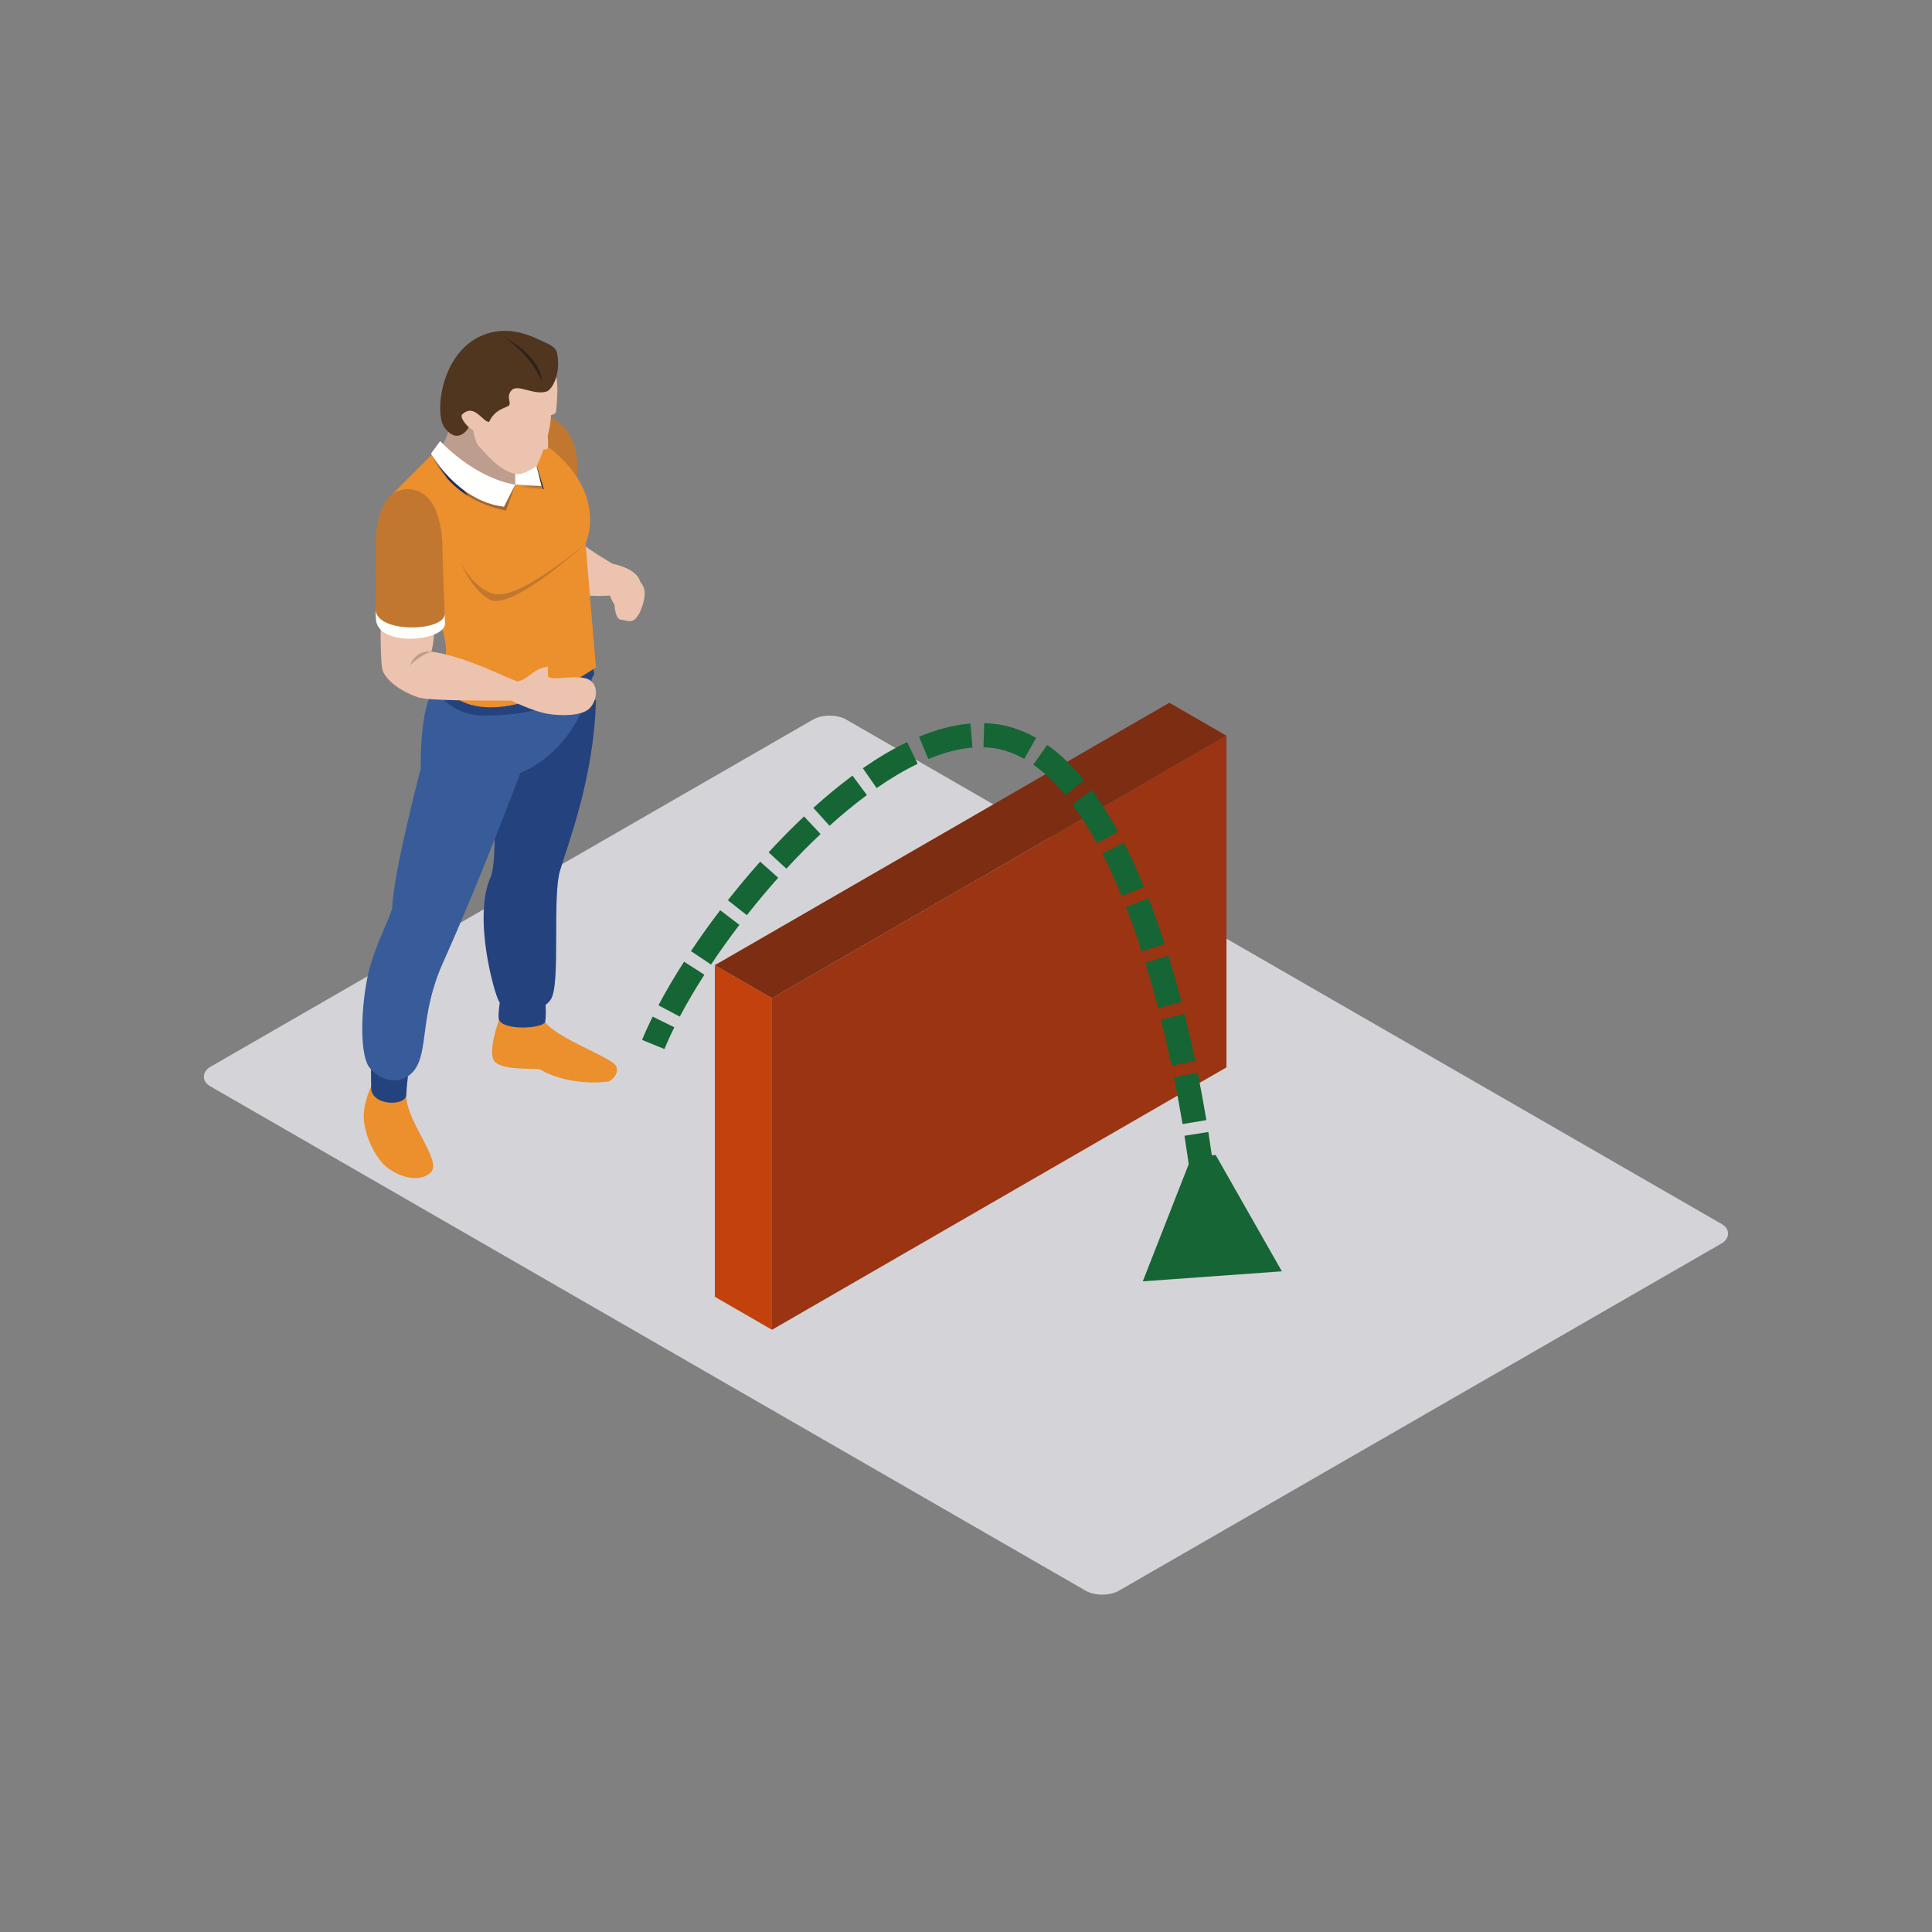
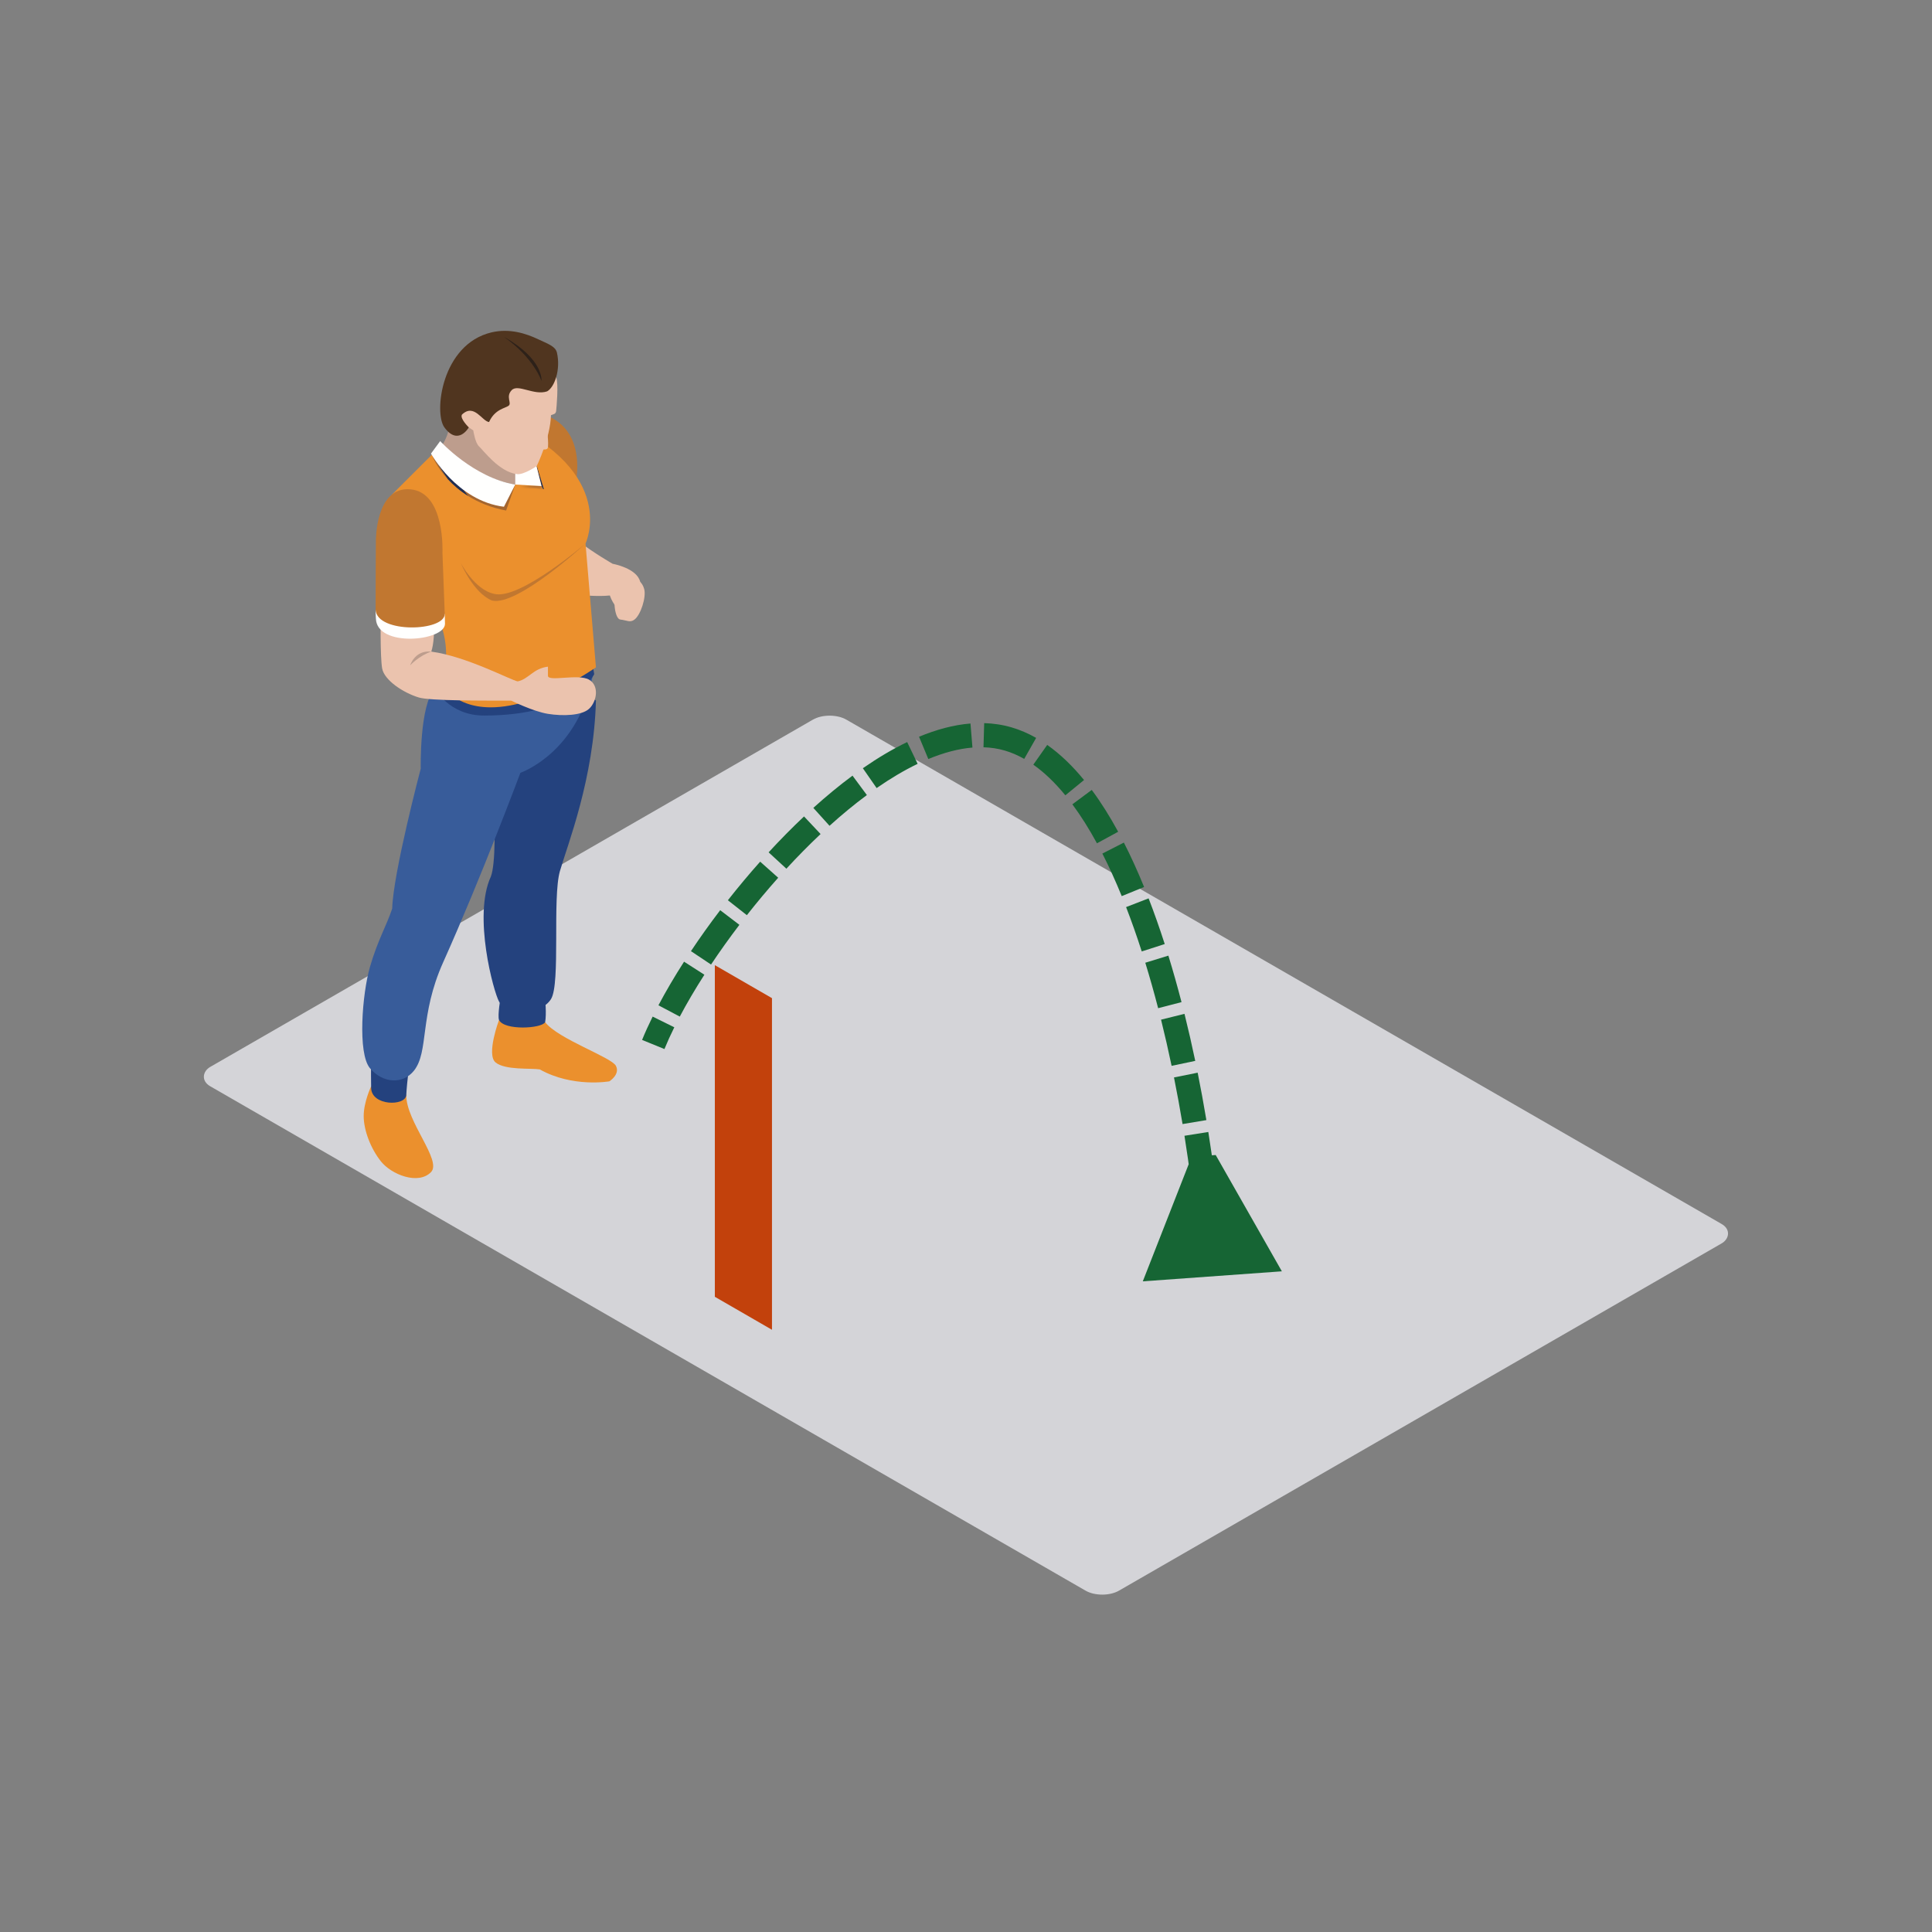
<svg xmlns="http://www.w3.org/2000/svg" width="800" height="800" viewBox="0 0 800 800" fill="none">
  <rect x="0" y="0" width="800" height="800" fill="#808080" stroke="none" />
  <rect width="434.563" height="304.194" rx="8" transform="matrix(0.866 0.499 -0.866 0.499 343.529 294)" fill="#D4D4D8" />
  <rect width="27.32" height="137.32" transform="matrix(0.866 0.5 3.18351e-05 1 296 399.652)" fill="#C2410C" />
-   <rect width="217.32" height="137.32" transform="matrix(0.866 -0.5 -3.18351e-05 1 319.66 413.313)" fill="#9A3412" />
-   <rect width="217.32" height="27.32" transform="matrix(0.866 -0.5 0.866 0.5 296 399.654)" fill="#7C2D12" />
  <path fill-rule="evenodd" clip-rule="evenodd" d="M226.972 172.286C245.29 180.428 237.301 205.02 237.301 205.02L217.8 190.537L219.287 175.122C219.287 175.122 223.688 171.177 226.972 172.286Z" fill="#C17730" />
  <path fill-rule="evenodd" clip-rule="evenodd" d="M253.68 233.454C253.68 233.454 245.911 229.009 239.929 224.383C232.161 225.06 239.748 246.343 239.748 246.343C239.748 246.343 247.265 247.134 252.519 246.579C253.924 250.646 256.638 252.865 256.638 252.865L263.788 249.911C263.788 249.911 265.732 244.046 265.102 240.962C263.788 235.231 253.68 233.454 253.68 233.454Z" fill="#EBC3AE" />
  <path fill-rule="evenodd" clip-rule="evenodd" d="M185.983 175.523C186.168 180.704 181.92 186.135 181.92 186.135L192.147 200.646L206.692 208.54L218.791 203.485L220.14 190.537L208.914 174.013L190.797 170.63C190.797 170.63 185.802 170.343 185.983 175.523Z" fill="#BD9D8D" />
  <path fill-rule="evenodd" clip-rule="evenodd" d="M225.725 423.273C231.114 430.242 253.188 437.763 255.036 441.338C256.885 444.914 252.322 447.754 252.322 447.754C252.322 447.754 237.156 450.464 223.507 442.817C219.782 442.239 209.107 443.187 205.189 439.918C201.276 436.65 206.633 422.352 206.633 422.352C206.633 422.352 220.325 416.307 225.725 423.273Z" fill="#EB902D" />
  <path fill-rule="evenodd" clip-rule="evenodd" d="M207.317 412.731C207.317 412.731 205.956 420.499 206.633 422.352C208.796 426.793 224.27 425.923 225.725 423.272C226.363 419.87 225.725 413.655 225.725 413.655L207.317 412.731Z" fill="#24427E" />
  <path fill-rule="evenodd" clip-rule="evenodd" d="M246.765 290.109C245.911 322.473 235.059 349.601 231.853 360.697C228.652 371.797 232.184 407.307 228.148 413.718C224.113 420.129 210.397 421.364 206.633 414.705C204.434 410.811 195.745 379.254 203.25 362.974C207.195 352.803 202.507 298.735 202.507 298.735C202.507 298.735 245.644 287.088 246.765 290.109Z" fill="#24427E" />
  <path fill-rule="evenodd" clip-rule="evenodd" d="M168.228 453.425C168.106 464.399 183.155 480.557 178.463 485.36C173.16 490.784 162.068 486.347 157.746 480.919C153.435 475.495 150.615 467.975 150.599 462.177C150.575 456.379 153.667 449.842 153.667 449.842C153.667 449.842 167.493 450.342 168.228 453.425Z" fill="#EB902D" />
  <path fill-rule="evenodd" clip-rule="evenodd" d="M153.679 438.38C153.679 438.38 153.557 442.88 153.679 450.463C153.801 458.047 167.984 458.11 168.228 453.425C168.539 447.502 169.707 439.367 169.707 439.367L153.679 438.38Z" fill="#24427E" />
  <path fill-rule="evenodd" clip-rule="evenodd" d="M180.059 285.091C173.652 291.895 174.218 318.284 174.218 318.284C174.218 318.284 162.804 361.44 162.399 376.234C159.999 383.451 156.396 389.304 153.187 400.404C149.977 411.5 148.011 436.158 153.187 442.326C158.367 448.489 166.745 449.229 171.434 443.313C177.68 435.419 173.577 420.578 183.521 398.43C199.305 363.273 215.483 320.007 215.483 320.007C215.483 320.007 239.992 311.621 245.663 278.573C238.513 281.535 184.807 280.988 180.059 285.091Z" fill="#385C9A" />
  <path fill-rule="evenodd" clip-rule="evenodd" d="M184.26 277.735L180.06 285.09C180.06 285.09 185.912 296.288 200.411 296.292C238.147 296.304 246.053 279.139 246.053 279.139L244.798 271.795L184.26 277.735Z" fill="#24427E" />
  <path fill-rule="evenodd" clip-rule="evenodd" d="M242.454 225.06L246.764 276.339C246.764 276.339 223.345 292.894 203.246 292.894C187.096 292.894 182.58 282.455 182.58 282.455C182.58 282.455 186.529 274.227 183.725 262.454C180.917 250.674 162.398 204.701 162.398 204.701L182.274 184.865C182.274 184.865 201.893 202.62 213.359 200.646C216.32 199.659 208.179 176.853 208.179 174.013C256.452 195.961 242.454 225.06 242.454 225.06Z" fill="#EB902D" />
  <path fill-rule="evenodd" clip-rule="evenodd" d="M190.797 233.135C190.797 233.135 196.469 244.172 204.584 245.899C215.082 248.672 242.454 225.06 242.454 225.06C242.454 225.06 214.224 251.205 203.738 248.672C195.974 245.533 190.797 233.135 190.797 233.135Z" fill="#C17730" />
  <mask id="mask0_7558_6861" style="mask-type:alpha" maskUnits="userSpaceOnUse" x="213" y="200" width="12" height="3">
    <path d="M224.907 202.514L213.359 200.646L224.227 201.263L224.199 201.153C224.443 201.606 224.679 202.062 224.907 202.514Z" fill="white" />
  </mask>
  <g mask="url(#mask0_7558_6861)">
    <path fill-rule="evenodd" clip-rule="evenodd" d="M213.359 202.514H224.907V200.646H213.359V202.514Z" fill="#A46630" />
  </g>
  <path fill-rule="evenodd" clip-rule="evenodd" d="M225.218 202.565L224.907 202.514C224.679 202.061 224.443 201.605 224.199 201.153L222.162 193.054C222.209 193.019 222.236 193.003 222.236 193.003C222.236 193.003 222.248 192.975 222.272 192.924L225.218 202.565Z" fill="#212E51" />
  <path fill-rule="evenodd" clip-rule="evenodd" d="M213.359 200.646L224.227 201.263L220.754 187.453L213.359 188.189V200.646Z" fill="#FFFFFE" />
  <path fill-rule="evenodd" clip-rule="evenodd" d="M230.28 156.226C231.362 158.846 230.434 168.954 230.28 170.249C230.127 171.543 228.974 171.543 228.148 171.916C227.873 181.443 222.237 193.003 222.237 193.003C222.237 193.003 216.938 196.661 214.099 196.33C206.692 195.469 200.041 186.344 198.377 184.865C196.713 183.382 195.974 178.206 195.974 178.206L194.121 176.971C190.054 178.76 189.503 177.096 189.503 177.096V168.404L192.827 156.226L206.633 146.208L224.227 144.91C224.227 144.91 229.203 153.599 230.28 156.226Z" fill="#EBC3AE" />
  <path fill-rule="evenodd" clip-rule="evenodd" d="M226.308 175.988C226.308 175.988 227.413 184.311 226.768 185.601C226.119 186.895 221.403 185.42 221.403 185.42L226.308 175.988Z" fill="#EBC3AE" />
  <path fill-rule="evenodd" clip-rule="evenodd" d="M194.121 176.971C194.121 176.971 190.302 173.274 191.289 171.673C196.339 166.858 199.675 174.505 202.507 174.753C204.973 169.325 209.292 169.081 210.649 167.968C212.002 166.858 209.292 164.27 211.88 161.556C214.468 158.846 221.127 163.904 226.555 162.052C229.635 160.325 232.223 153.052 230.618 146.02C230.001 143.313 226.476 142.224 223.102 140.599C217.709 138.003 210.92 135.895 203.49 137.638C182.789 142.57 179.571 170.929 184.012 176.971C189.747 184.775 194.121 176.971 194.121 176.971Z" fill="#50351F" />
  <path fill-rule="evenodd" clip-rule="evenodd" d="M208.674 139.49C225.316 148.859 224.211 157.737 224.211 157.737C224.211 157.737 221.127 148.246 208.674 139.49Z" fill="#2D2119" />
  <path fill-rule="evenodd" clip-rule="evenodd" d="M179.477 258.521C179.977 260.613 179.646 266.757 178.584 269.817C193.134 271.792 211.129 281.448 214.35 282.152C217.312 284.371 213.787 290.137 211.691 290.105C200.823 290.105 178.116 290.243 173.408 288.811C166.808 286.805 159.102 281.598 158.241 276.787C157.376 271.981 157.627 254.41 157.627 254.41C157.627 254.41 178.989 256.424 179.477 258.521Z" fill="#EBC3AE" />
  <path fill-rule="evenodd" clip-rule="evenodd" d="M155.531 252.566C155.555 254.198 155.59 255.453 155.653 256.133C156.023 268.279 184.26 265.506 184.26 258.293C184.26 257.585 184.225 256.125 184.162 254.21L155.531 252.566Z" fill="#FFFFFE" />
  <path fill-rule="evenodd" clip-rule="evenodd" d="M184.162 254.21C184.103 252.29 183.21 228.887 183.21 228.887C183.21 228.887 184.441 203.914 169.959 202.62C155.464 201.326 155.653 223.829 155.653 223.829C155.653 223.829 155.5 251.189 155.531 252.566C156.208 262.364 184.134 261.53 184.162 254.21Z" fill="#C17730" />
  <path fill-rule="evenodd" clip-rule="evenodd" d="M178.585 269.818C173.499 271.517 169.845 275.493 169.845 275.493C169.845 275.493 171.741 269.114 178.585 269.818Z" fill="#BD9D8D" />
-   <path fill-rule="evenodd" clip-rule="evenodd" d="M211.691 290.105C211.691 290.105 220.762 294.605 226.894 295.592C233.022 296.58 240.896 296.347 243.976 293.453C247.064 290.554 248.319 283.938 243.878 281.413C239.437 278.883 226.894 282.423 226.894 279.831C226.894 278.352 226.894 277.043 226.894 276.051C220.754 276.787 218.909 281.228 214.35 282.152C213.477 282.707 211.691 290.105 211.691 290.105Z" fill="#EBC3AE" />
+   <path fill-rule="evenodd" clip-rule="evenodd" d="M211.691 290.105C211.691 290.105 220.762 294.605 226.894 295.592C233.022 296.58 240.896 296.347 243.976 293.453C247.064 290.554 248.319 283.938 243.878 281.413C239.437 278.883 226.894 282.423 226.894 279.831C226.894 278.352 226.894 277.043 226.894 276.051C220.754 276.787 218.909 281.228 214.35 282.152C213.477 282.707 211.691 290.105 211.691 290.105" fill="#EBC3AE" />
  <mask id="mask1_7558_6861" style="mask-type:alpha" maskUnits="userSpaceOnUse" x="180" y="184" width="3" height="3">
    <path d="M180.913 186.222C180.882 186.163 180.862 186.136 180.862 186.136L180.854 186.144L182.274 184.216C182.274 184.216 182.475 184.417 182.864 184.775C182.773 184.912 182.691 185.042 182.608 185.164C182.388 184.968 182.274 184.865 182.274 184.865L180.913 186.222Z" fill="white" />
  </mask>
  <g mask="url(#mask1_7558_6861)">
    <path fill-rule="evenodd" clip-rule="evenodd" d="M180.854 186.222H182.864V184.216H180.854V186.222Z" fill="#246A7A" />
  </g>
  <path fill-rule="evenodd" clip-rule="evenodd" d="M211.483 200.799C200.823 200.799 185.098 187.351 182.608 185.164C182.691 185.042 182.773 184.912 182.864 184.774C185.664 187.355 198.125 198.14 213.359 200.645C212.757 200.748 212.128 200.799 211.483 200.799Z" fill="#816C61" />
  <path fill-rule="evenodd" clip-rule="evenodd" d="M209.567 211.407C203.191 210.192 198.035 207.993 193.905 205.429C186.156 195.234 181.44 187.135 180.913 186.222L182.274 184.865C182.274 184.865 182.388 184.968 182.608 185.164C185.098 187.351 200.823 200.799 211.483 200.799C212.128 200.799 212.757 200.748 213.359 200.646L209.567 211.407ZM185.428 198.424C180.7 193.283 178.978 188.696 178.978 188.696L179.147 188.468C179.737 189.53 181.853 193.251 185.428 198.424Z" fill="#A46630" />
  <path fill-rule="evenodd" clip-rule="evenodd" d="M193.905 205.429C190.369 203.234 187.584 200.772 185.429 198.424C181.853 193.251 179.737 189.53 179.147 188.468L180.854 186.144L180.862 186.136C180.862 186.136 180.882 186.163 180.913 186.222C181.44 187.135 186.156 195.234 193.905 205.429Z" fill="#212E51" />
  <path fill-rule="evenodd" clip-rule="evenodd" d="M182.274 182.646C182.274 182.646 196.021 197.794 213.359 200.645L208.674 209.834C189.189 207.426 178.462 187.823 178.462 187.823L182.274 182.646Z" fill="#FFFFFE" />
  <path fill-rule="evenodd" clip-rule="evenodd" d="M258.793 247.37C259.328 247.586 259.772 247.405 260.071 247.185L260 247.354C260 247.354 259.528 247.964 258.687 247.629C257.853 247.283 257.935 246.516 257.935 246.516L258.01 246.343C258.065 246.709 258.258 247.149 258.793 247.37Z" fill="#94292A" />
  <path fill-rule="evenodd" clip-rule="evenodd" d="M263.135 242.178C263.135 242.178 257.204 241.002 255.343 244.884C253.522 248.684 254.742 256.306 256.822 256.535C259.595 256.845 260.838 257.892 262.608 256.645C265.307 254.749 267.643 247.244 266.762 243.956C265.94 240.872 263.95 240.18 263.95 240.18L263.135 242.178Z" fill="#EBC3AE" />
  <path d="M417.5 306L418.909 301.203L417.5 306ZM493.42 478.988L473.207 530.574L530.793 526.426L503.395 478.27L493.42 478.988ZM275.129 434.389C276.288 431.551 277.654 428.538 279.214 425.382L270.25 420.95C268.599 424.29 267.132 427.522 265.871 430.61L275.129 434.389ZM281.484 420.949C284.397 415.445 287.819 409.613 291.671 403.611L283.255 398.211C279.271 404.419 275.703 410.492 272.645 416.272L281.484 420.949ZM294.428 399.395C298.042 393.973 301.975 388.455 306.167 382.953L298.212 376.893C293.896 382.558 289.84 388.248 286.107 393.85L294.428 399.395ZM309.26 378.956C313.384 373.71 317.727 368.508 322.235 363.45L314.769 356.798C310.12 362.014 305.645 367.374 301.398 372.776L309.26 378.956ZM325.624 359.708C330.217 354.718 334.957 349.902 339.788 345.356L332.935 338.073C327.916 342.796 323.009 347.784 318.267 352.935L325.624 359.708ZM343.488 341.944C348.59 337.335 353.767 333.058 358.956 329.22L353.009 321.18C347.526 325.237 342.097 329.725 336.785 334.524L343.488 341.944ZM362.994 326.324C368.713 322.353 374.4 318.966 379.971 316.29L375.641 307.276C369.508 310.222 363.363 313.894 357.291 318.11L362.994 326.324ZM384.4 314.303C390.789 311.646 396.912 310.024 402.668 309.555L401.855 299.588C394.833 300.161 387.68 302.109 380.56 305.07L384.4 314.303ZM407.243 309.429C410.311 309.517 413.262 309.967 416.091 310.797L418.909 301.203C415.202 300.114 411.396 299.544 407.532 299.433L407.243 309.429ZM416.091 310.797C418.802 311.593 421.473 312.743 424.108 314.24L429.048 305.546C425.799 303.699 422.418 302.233 418.909 301.203L416.091 310.797ZM427.874 316.633C432.437 319.843 436.866 324.098 441.14 329.321L448.879 322.989C444.162 317.224 439.086 312.294 433.627 308.454L427.874 316.633ZM444.042 333.049C447.585 337.824 450.982 343.232 454.225 349.192L463.009 344.412C459.583 338.116 455.94 332.302 452.072 327.09L444.042 333.049ZM456.465 353.443C459.271 358.941 461.945 364.836 464.485 371.065L473.745 367.29C471.113 360.834 468.323 354.678 465.372 348.897L456.465 353.443ZM466.289 375.605C468.568 381.485 470.729 387.625 472.77 393.974L482.29 390.913C480.195 384.397 477.97 378.071 475.613 371.991L466.289 375.605ZM474.241 398.649C476.123 404.768 477.897 411.058 479.56 417.473L489.24 414.963C487.542 408.415 485.728 401.981 483.799 395.708L474.241 398.649ZM480.766 422.221C482.328 428.505 483.785 434.893 485.138 441.342L494.925 439.289C493.549 432.726 492.064 426.218 490.47 419.809L480.766 422.221ZM486.124 446.143C487.41 452.546 488.592 458.997 489.672 465.454L499.535 463.806C498.438 457.245 497.236 450.688 495.928 444.175L486.124 446.143ZM490.463 470.301C491.497 476.803 492.427 483.299 493.251 489.747L503.17 488.479C502.333 481.932 501.389 475.334 500.338 468.73L490.463 470.301ZM493.853 494.61C494.645 501.204 495.325 507.734 495.893 514.154L505.854 513.272C505.277 506.748 504.586 500.115 503.782 493.419L493.853 494.61Z" fill="#166534" />
</svg>